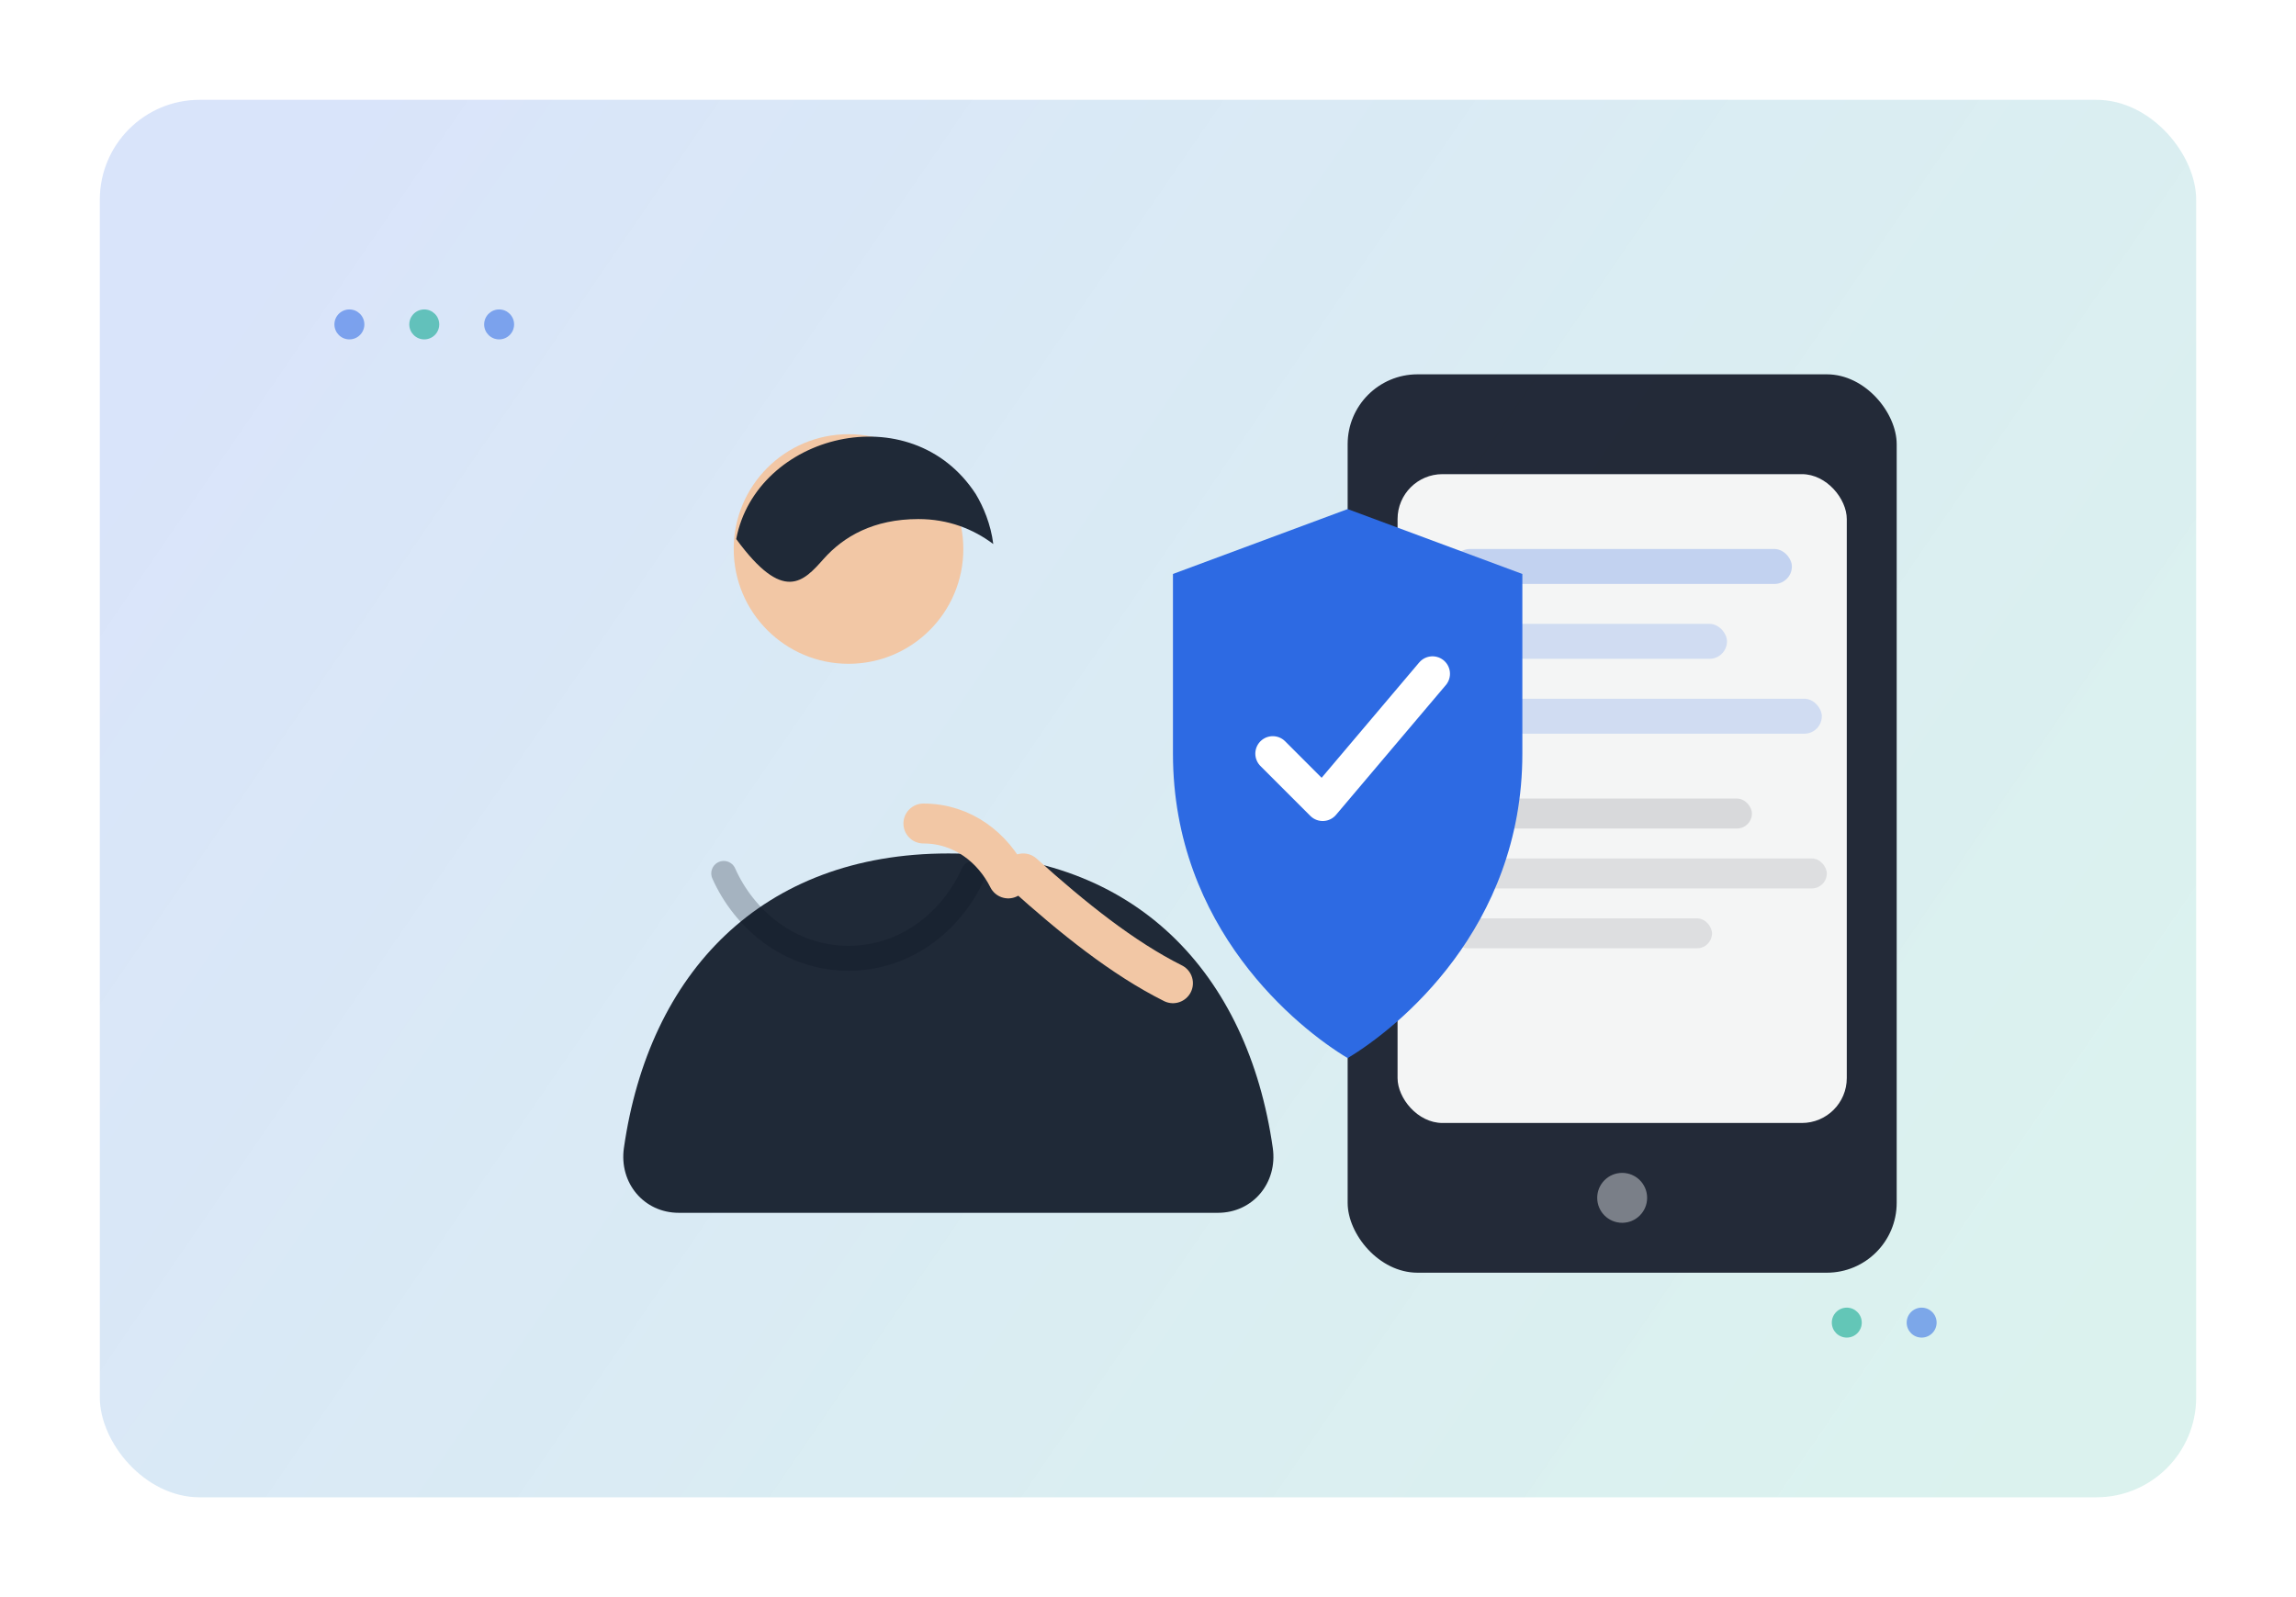
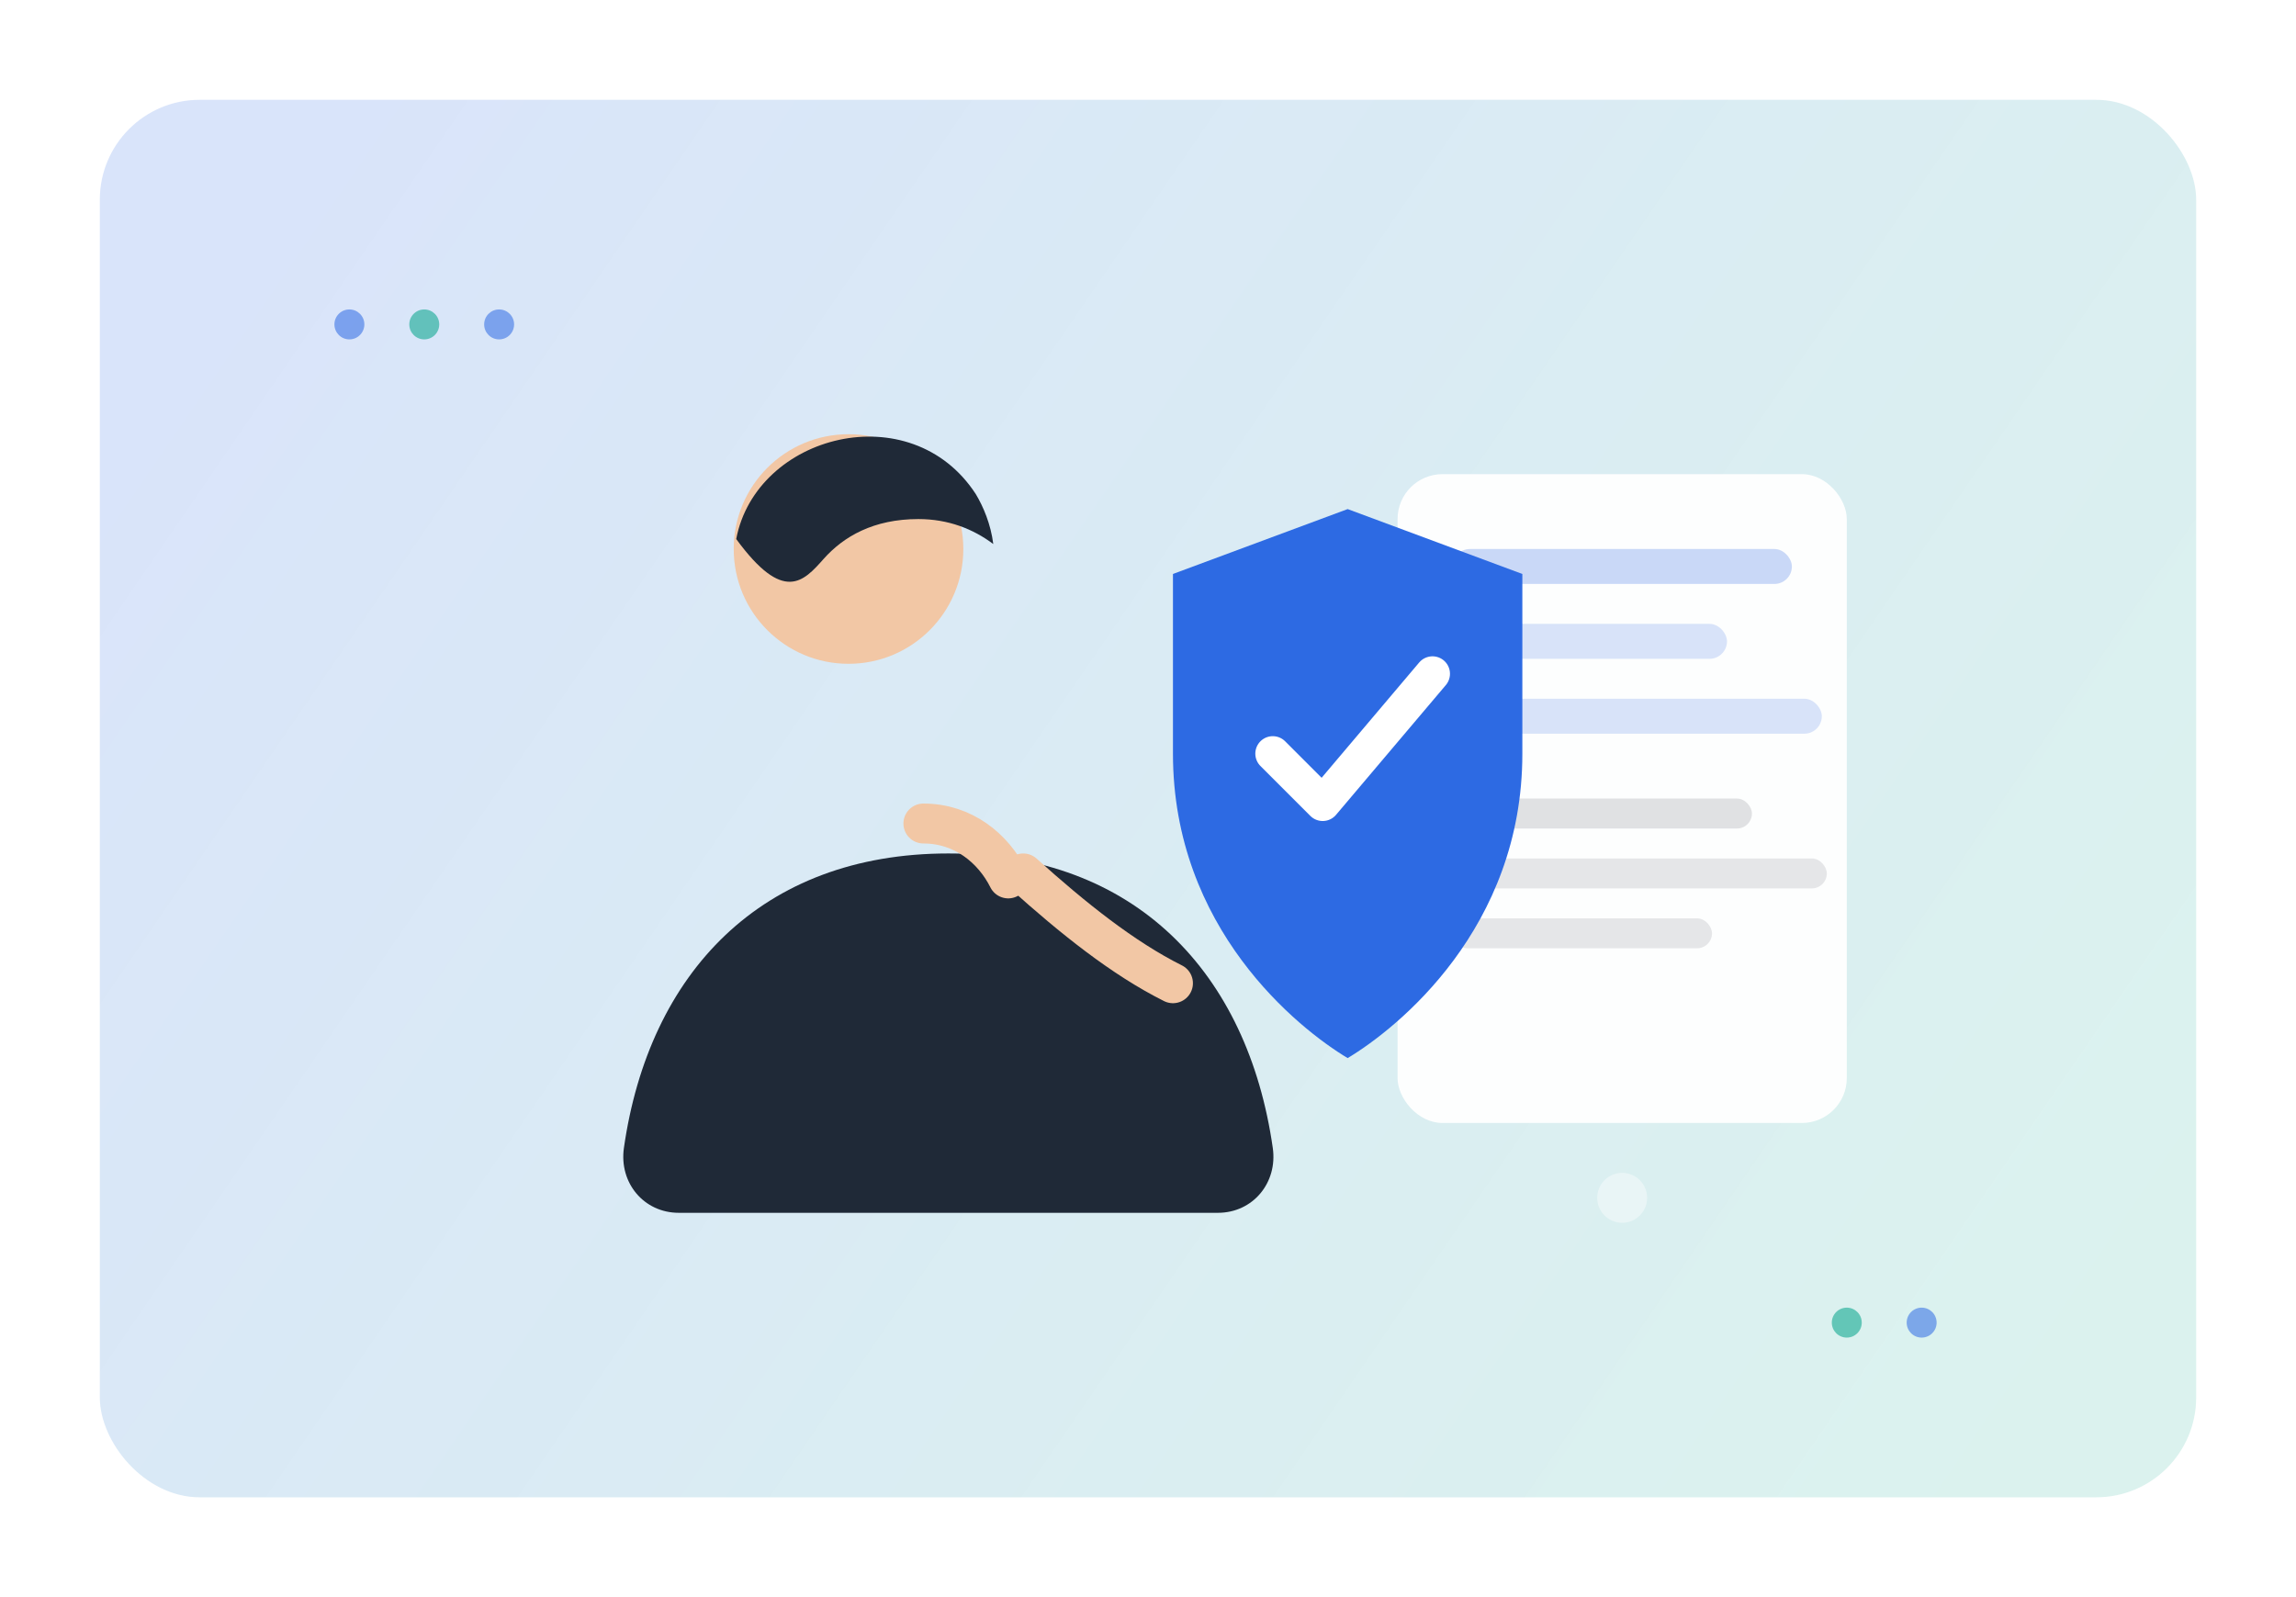
<svg xmlns="http://www.w3.org/2000/svg" width="920" height="640" viewBox="0 0 920 640" fill="none" role="img" aria-label="Человек проверяет сообщение на телефоне, рядом значок щита">
  <defs>
    <linearGradient id="g1" x1="120" y1="80" x2="820" y2="560" gradientUnits="userSpaceOnUse">
      <stop stop-color="#2D6AE3" stop-opacity="0.18" />
      <stop offset="1" stop-color="#00A389" stop-opacity="0.14" />
    </linearGradient>
    <filter id="shadow" x="-20%" y="-20%" width="140%" height="140%">
      <feDropShadow dx="0" dy="12" stdDeviation="14" flood-color="#0B1020" flood-opacity="0.20" />
    </filter>
  </defs>
  <rect x="40" y="40" width="840" height="560" rx="40" fill="url(#g1)" />
  <g filter="url(#shadow)">
-     <rect x="540" y="150" width="220" height="360" rx="28" fill="#0B1020" opacity="0.88" />
    <rect x="560" y="190" width="180" height="260" rx="18" fill="#FFFFFF" opacity="0.95" />
    <rect x="582" y="220" width="136" height="14" rx="7" fill="#2D6AE3" opacity="0.25" />
    <rect x="582" y="250" width="110" height="14" rx="7" fill="#2D6AE3" opacity="0.18" />
    <rect x="582" y="280" width="148" height="14" rx="7" fill="#2D6AE3" opacity="0.18" />
    <rect x="582" y="320" width="120" height="12" rx="6" fill="#0B1020" opacity="0.12" />
    <rect x="582" y="344" width="150" height="12" rx="6" fill="#0B1020" opacity="0.10" />
    <rect x="582" y="368" width="104" height="12" rx="6" fill="#0B1020" opacity="0.10" />
    <circle cx="650" cy="480" r="10" fill="#FFFFFF" opacity="0.4" />
  </g>
  <g>
    <circle cx="340" cy="220" r="46" fill="#F2C7A5" />
    <path d="M295 216c8-42 70-58 96-18 3 5 6 12 7 20-8-6-18-10-30-10-18 0-30 7-38 16-8 9-16 18-35-8z" fill="#1F2937" />
    <path d="M250 460c10-70 55-118 130-118s120 48 130 118c2 14-8 26-22 26H272c-14 0-24-12-22-26z" fill="#1F2937" />
-     <path d="M290 350c8 18 26 34 50 34s42-16 50-34" stroke="#0B1020" stroke-opacity="0.25" stroke-width="10" stroke-linecap="round" />
    <path d="M370 330c16 0 28 10 34 22" stroke="#F2C7A5" stroke-width="16" stroke-linecap="round" />
    <path d="M410 350c20 18 40 34 60 44" stroke="#F2C7A5" stroke-width="16" stroke-linecap="round" />
  </g>
  <g filter="url(#shadow)">
    <path d="M470 230l70-26 70 26v72c0 70-50 110-70 122-20-12-70-52-70-122v-72z" fill="#2D6AE3" />
    <path d="M510 302l20 20 44-52" stroke="#FFFFFF" stroke-width="14" stroke-linecap="round" stroke-linejoin="round" />
  </g>
  <g opacity="0.55">
    <circle cx="140" cy="130" r="6" fill="#2D6AE3" />
    <circle cx="170" cy="130" r="6" fill="#00A389" />
    <circle cx="200" cy="130" r="6" fill="#2D6AE3" />
    <circle cx="740" cy="530" r="6" fill="#00A389" />
    <circle cx="770" cy="530" r="6" fill="#2D6AE3" />
  </g>
</svg>